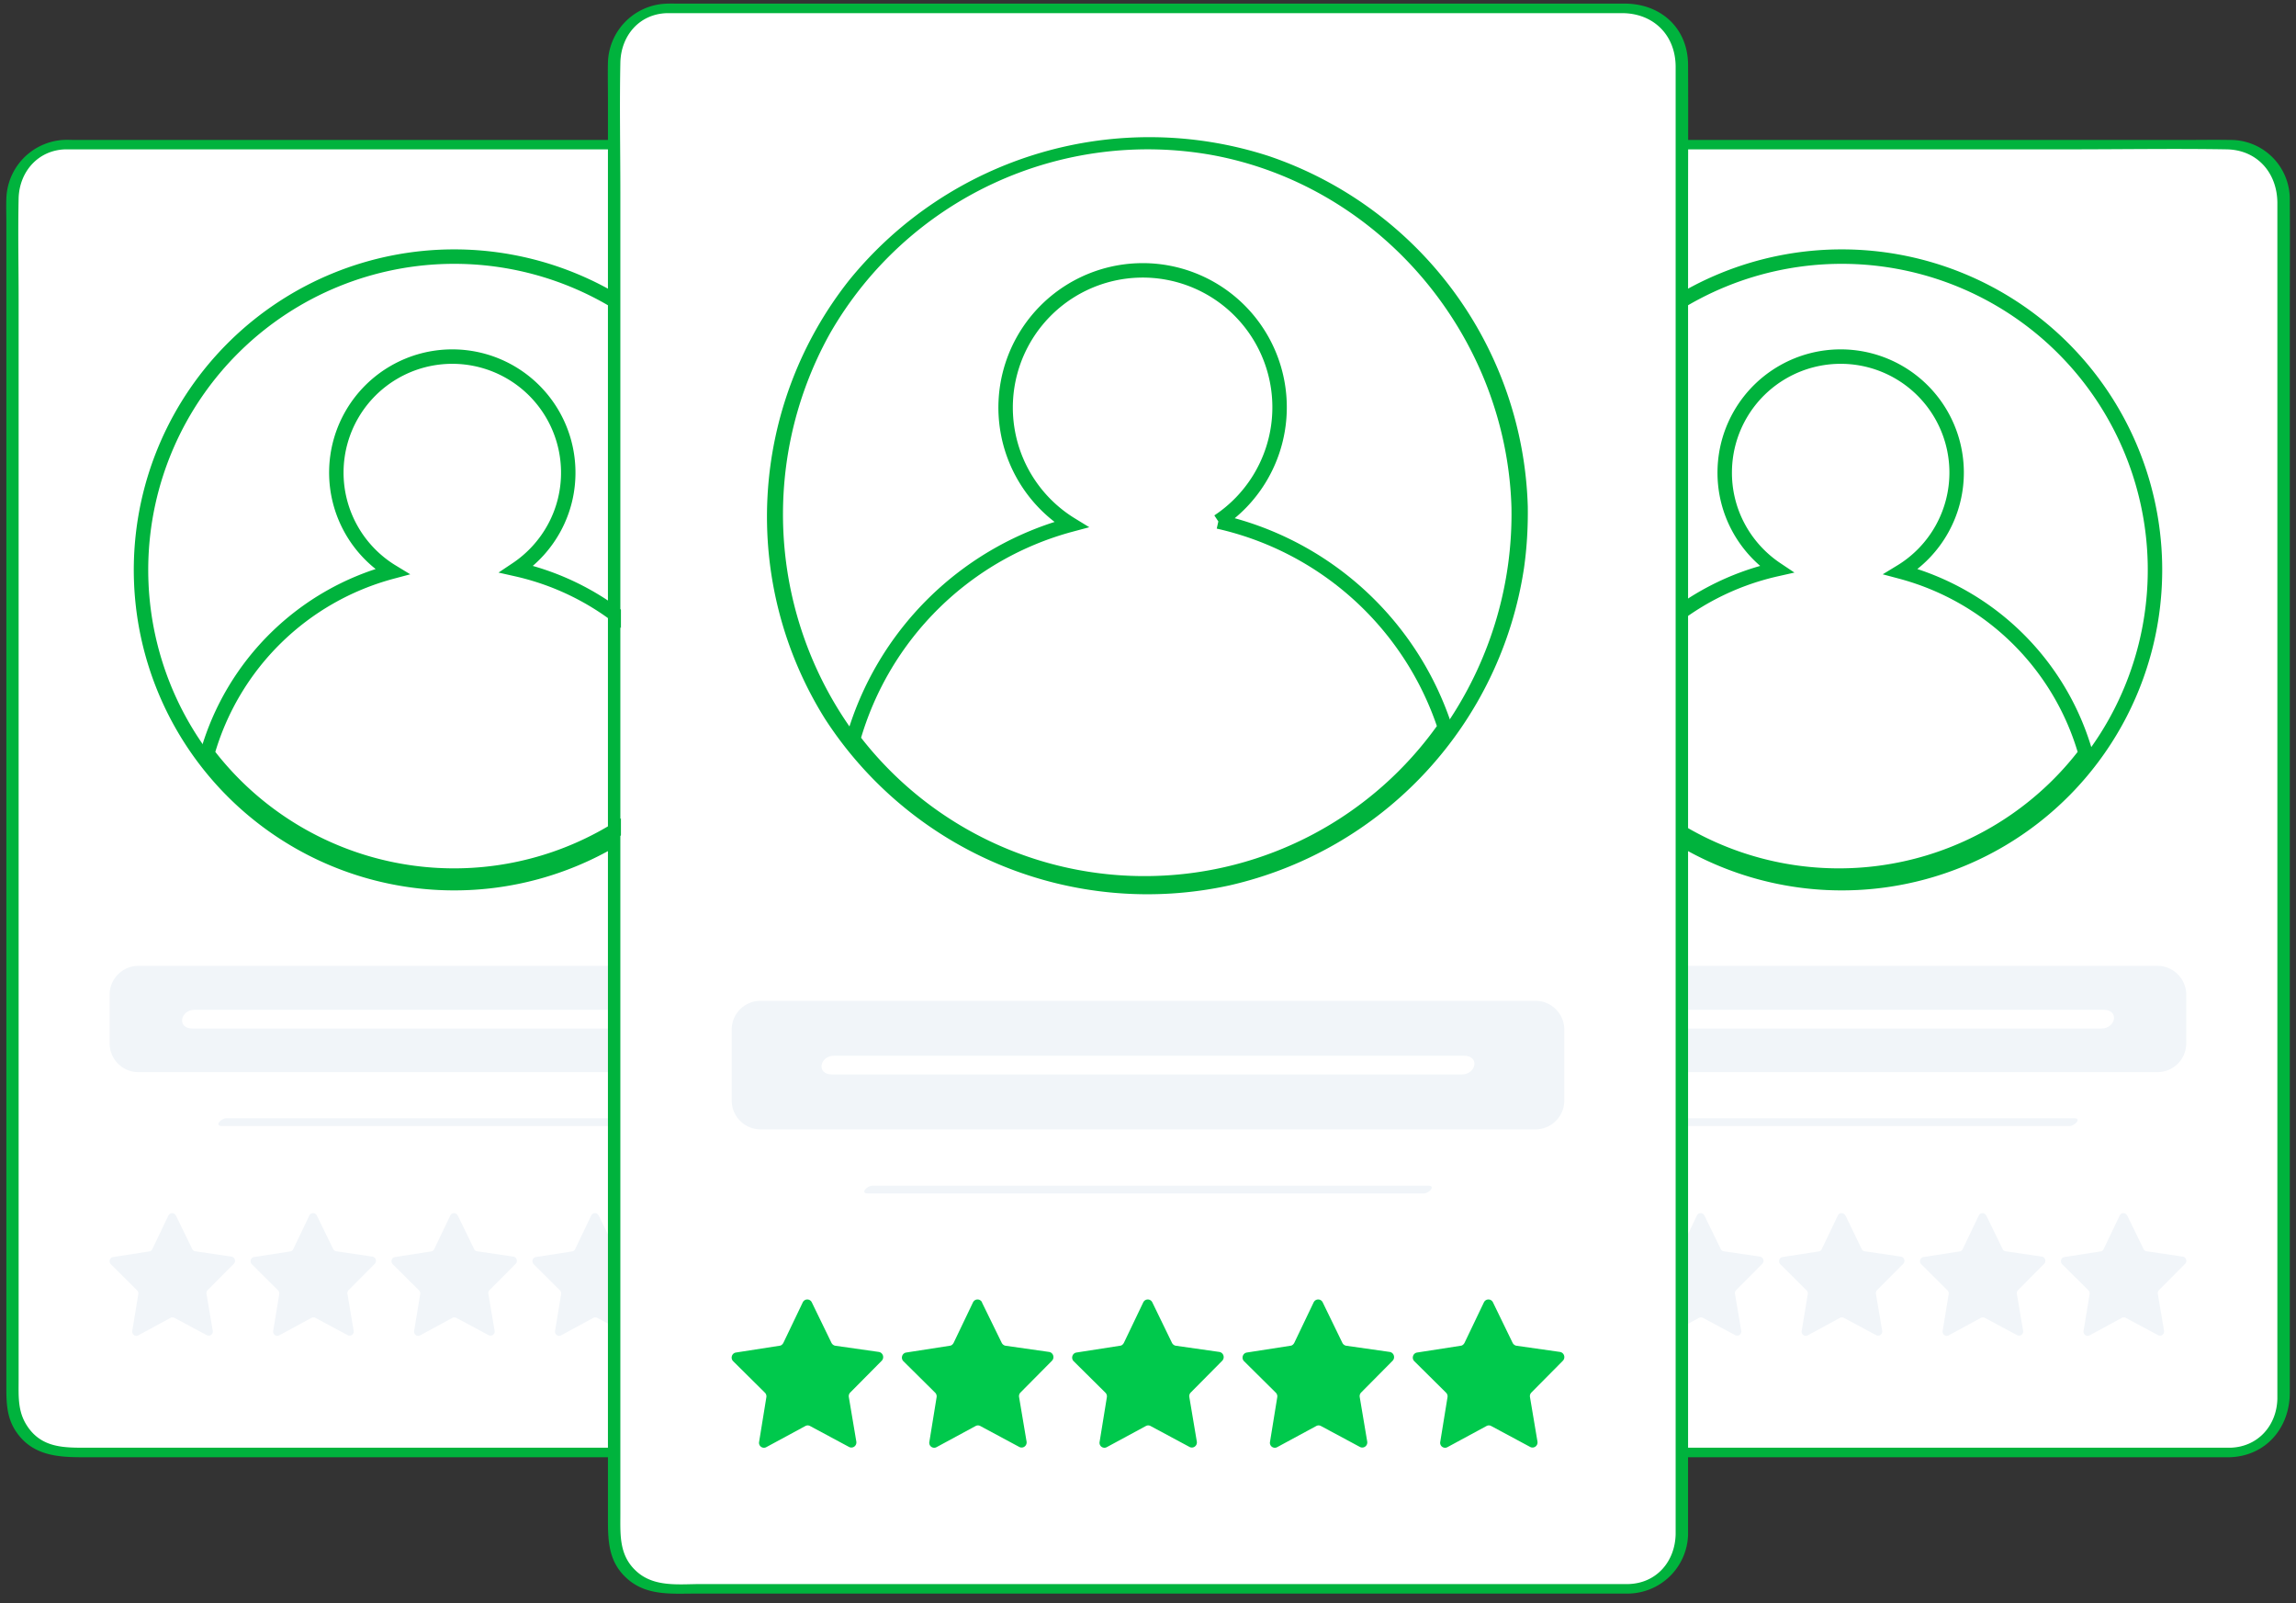
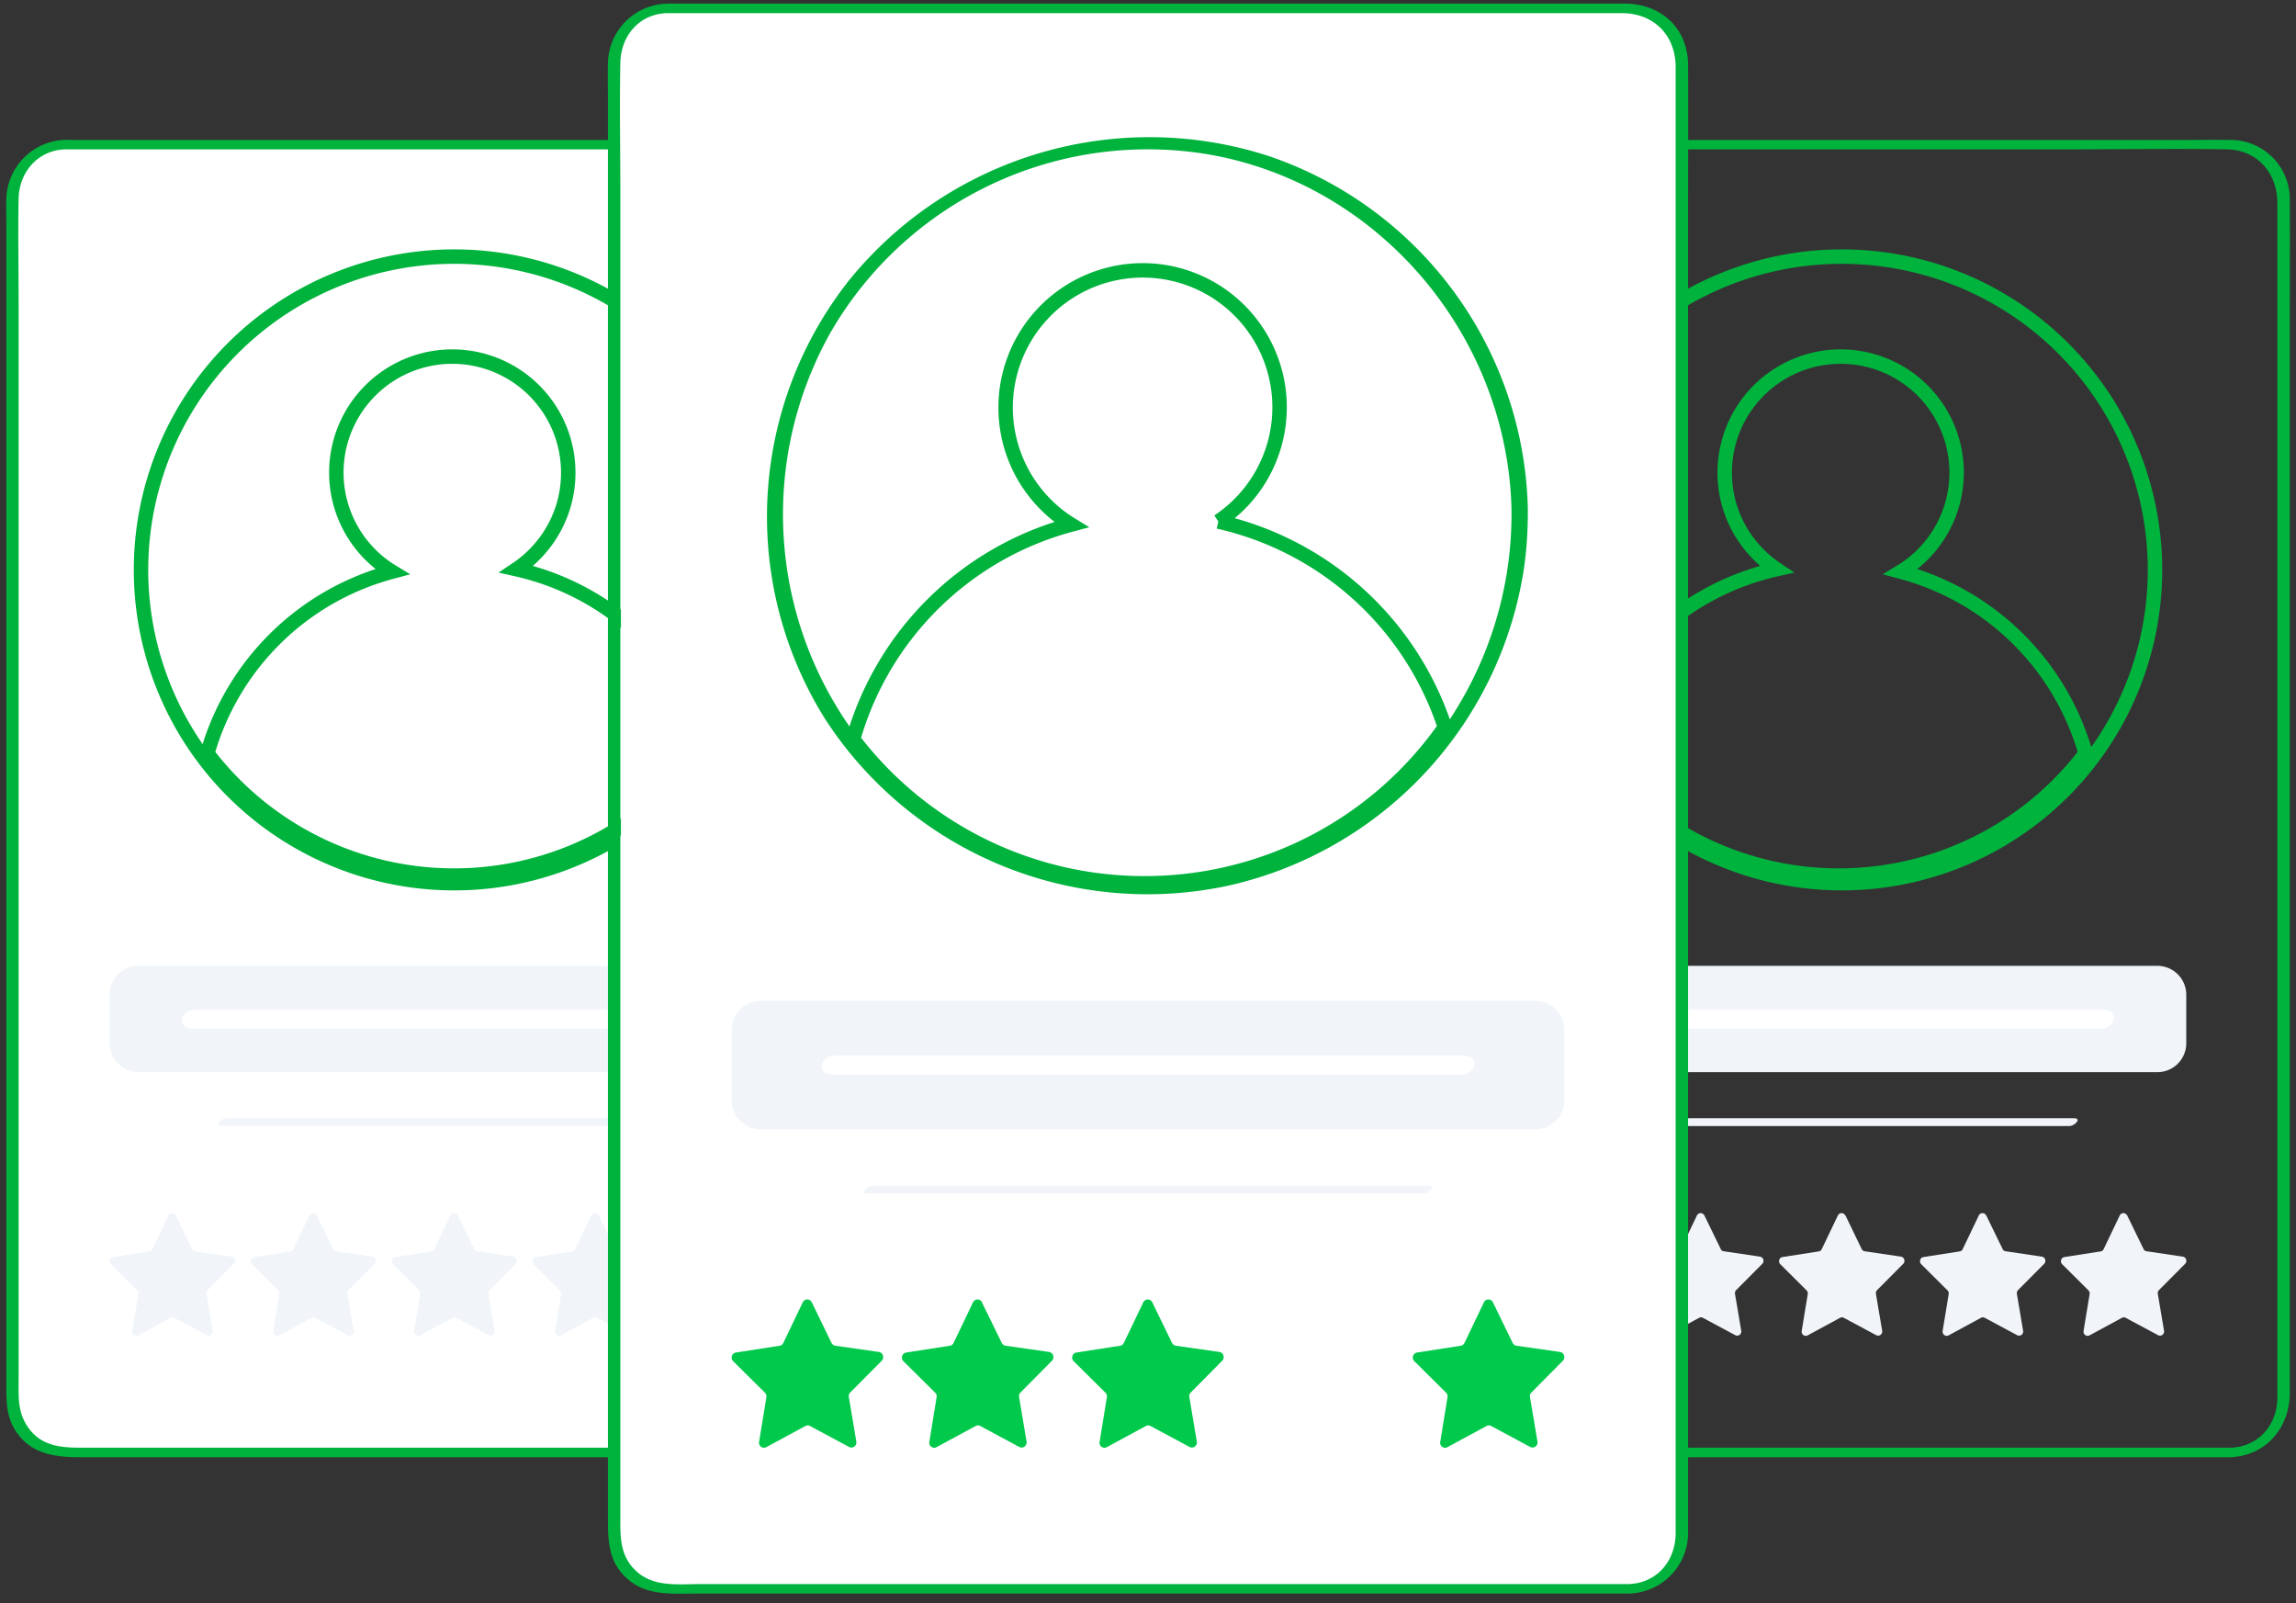
<svg xmlns="http://www.w3.org/2000/svg" xmlns:xlink="http://www.w3.org/1999/xlink" width="159" height="111">
  <rect width="100%" height="100%" fill="#333333" stroke="none" />
  <defs>
    <path id="c" d="M979.35 1097.55h-53.79a3.7 3.7 0 01-3.7-3.7v-83.14a3.7 3.7 0 013.7-3.7h53.79a3.7 3.7 0 013.7 3.7v83.14a3.7 3.7 0 01-3.7 3.7" />
    <path id="d" d="M983.48 1010.87a4.1 4.1 0 00-4.17-4.18c-1.09-.02-2.17 0-3.26 0h-49.84c-.29 0-.57-.02-.86 0a4.2 4.2 0 00-3.91 4.05c-.02.56 0 1.13 0 1.7v80.32c0 1.2-.03 2.33.69 3.38 1.12 1.63 2.85 1.75 4.6 1.75h52.59c2.52-.08 4.16-2.05 4.16-4.47v-74.34c0-2.74.02-5.47 0-8.2m-.86 82.96c-.04 1.85-1.34 3.33-3.24 3.39h-52.23c-1.64 0-3.28.07-4.31-1.57-.62-.98-.55-2.02-.55-3.11v-74.8c0-2.34-.05-4.68 0-7.02.05-1.84 1.35-3.34 3.24-3.39h42.7c3.62 0 7.26-.06 10.89 0 2.11.04 3.48 1.63 3.5 3.68v82.82" />
    <path id="e" d="M974.14 1035.99a21.69 21.69 0 11-43.37 0 21.69 21.69 0 0143.37 0" />
    <path id="f" d="M968.54 1074.42h-31.86c-.36 0-.88.54-.3.54h31.84c.36 0 .88-.54.32-.54" />
    <path id="g" d="M974.3 1071.23h-43.7a2 2 0 01-2.01-2v-3.35a2 2 0 012.01-2.01h43.7a2 2 0 012.01 2v3.36a2 2 0 01-2 2" />
    <path id="h" d="M970.57 1066.91h-36.09c-.98 0-1.28 1.3-.13 1.3h36.08c.99 0 1.28-1.3.14-1.3" />
    <path id="i" d="M933.18 1081.15l1.13 2.32c.04.09.12.15.21.16l2.5.37c.24.03.34.33.17.5l-1.8 1.81a.3.3 0 00-.09.27l.43 2.54c.05.25-.2.43-.41.32l-2.24-1.2a.28.28 0 00-.27 0l-2.23 1.21c-.21.12-.46-.07-.42-.31l.42-2.55a.3.3 0 00-.09-.26l-1.81-1.8c-.17-.17-.08-.47.16-.5l2.5-.39c.09-.01.17-.07.21-.16l1.11-2.32c.1-.22.41-.23.52 0" />
    <path id="j" d="M942.94 1081.15l1.13 2.32a.3.3 0 00.21.16l2.5.37c.24.03.34.33.17.5l-1.8 1.81a.3.3 0 00-.09.27l.43 2.54c.05.25-.2.43-.41.32l-2.24-1.2a.28.28 0 00-.27 0l-2.23 1.21c-.22.12-.46-.07-.42-.31l.42-2.55a.3.3 0 00-.09-.26l-1.81-1.8c-.17-.17-.08-.47.16-.5l2.5-.39c.09-.01.17-.07.21-.16l1.11-2.32c.1-.22.41-.23.52 0" />
    <path id="k" d="M952.7 1081.15l1.13 2.32c.04.09.12.15.21.16l2.5.37c.24.03.34.33.17.5l-1.8 1.81a.3.3 0 00-.09.27l.43 2.54c.05.25-.2.43-.41.32l-2.24-1.2a.28.28 0 00-.27 0l-2.23 1.21c-.22.12-.46-.07-.42-.31l.42-2.55a.3.3 0 00-.09-.26l-1.81-1.8c-.17-.17-.08-.47.16-.5l2.5-.39c.09-.01.17-.07.21-.16l1.11-2.32c.1-.22.41-.23.52 0" />
    <path id="l" d="M962.46 1081.15l1.13 2.32c.04.09.12.15.21.16l2.5.37c.24.03.34.33.17.5l-1.8 1.81a.3.3 0 00-.09.27l.43 2.54c.05.25-.2.43-.41.32l-2.24-1.2a.28.28 0 00-.27 0l-2.23 1.21c-.22.12-.46-.07-.42-.31l.42-2.55a.3.3 0 00-.09-.26l-1.81-1.8c-.17-.17-.08-.47.16-.5l2.5-.39c.09-.01.17-.07.21-.16l1.11-2.32c.1-.22.41-.23.52 0" />
    <path id="m" d="M972.22 1081.15l1.13 2.32c.04.09.12.15.21.16l2.5.37c.24.03.34.33.17.5l-1.8 1.81a.3.3 0 00-.09.27l.43 2.54c.05.25-.2.43-.41.32l-2.24-1.2a.28.28 0 00-.27 0l-2.23 1.21c-.22.12-.46-.07-.42-.31l.42-2.55a.3.3 0 00-.09-.26l-1.81-1.8c-.17-.17-.08-.47.16-.5l2.5-.39c.09-.01.17-.07.21-.16l1.11-2.32c.1-.22.41-.23.52 0" />
-     <path id="n" d="M1075.44 1097.55h-53.79a3.7 3.7 0 01-3.7-3.7v-83.14a3.7 3.7 0 013.7-3.7h53.79a3.7 3.7 0 013.7 3.7v83.14a3.7 3.7 0 01-3.7 3.7" />
    <path id="o" d="M1079.57 1010.87a4.1 4.1 0 00-4.17-4.18c-1.09-.02-2.17 0-3.26 0h-49.84c-.29 0-.57-.02-.86 0a4.2 4.2 0 00-3.91 4.05c-.02.56 0 1.13 0 1.7v80.32c0 1.2-.03 2.33.69 3.38 1.12 1.63 2.85 1.75 4.6 1.75h52.59c2.52-.08 4.16-2.05 4.16-4.47v-74.34c0-2.74.02-5.47 0-8.2m-.86 82.96c-.04 1.85-1.34 3.33-3.24 3.39h-52.22c-1.65 0-3.3.07-4.32-1.57-.62-.98-.55-2.02-.55-3.11v-74.8c0-2.34-.05-4.68 0-7.02.05-1.84 1.35-3.34 3.24-3.39h42.7c3.62 0 7.26-.06 10.89 0 2.11.04 3.48 1.63 3.5 3.68v82.82" />
    <path id="p" d="M1070.23 1035.99a21.69 21.69 0 11-43.37 0 21.69 21.69 0 0143.37 0" />
    <path id="q" d="M1064.63 1074.42h-31.86c-.36 0-.88.54-.3.54h31.84c.36 0 .88-.54.32-.54" />
    <path id="r" d="M1070.4 1071.23h-43.71a2 2 0 01-2.01-2v-3.35a2 2 0 012.01-2.01h43.7a2 2 0 012.01 2v3.36a2 2 0 01-2 2" />
    <path id="s" d="M1066.66 1066.91h-36.09c-.98 0-1.27 1.3-.13 1.3h36.08c.99 0 1.28-1.3.14-1.3" />
    <path id="t" d="M1029.27 1081.15l1.13 2.32c.04.09.12.15.21.16l2.5.37c.24.03.34.33.17.5l-1.8 1.81a.3.3 0 00-.09.27l.43 2.54c.05.25-.2.43-.41.32l-2.24-1.2a.28.28 0 00-.27 0l-2.23 1.21c-.22.12-.46-.07-.42-.31l.42-2.55a.3.3 0 00-.09-.26l-1.81-1.8c-.17-.17-.08-.47.16-.5l2.5-.39c.09-.01.17-.07.21-.16l1.11-2.32c.1-.22.41-.23.52 0" />
    <path id="u" d="M1039.03 1081.15l1.13 2.32c.04.09.12.15.21.16l2.5.37c.24.03.34.33.17.5l-1.8 1.81a.3.3 0 00-.09.27l.43 2.54c.05.25-.2.43-.41.32l-2.24-1.2a.28.28 0 00-.27 0l-2.23 1.21c-.21.12-.46-.07-.42-.31l.42-2.55a.3.3 0 00-.09-.26l-1.81-1.8c-.17-.17-.08-.47.16-.5l2.5-.39c.09-.01.17-.07.21-.16l1.11-2.32c.1-.22.41-.23.52 0" />
    <path id="v" d="M1048.8 1081.15l1.12 2.32c.04.09.12.15.21.16l2.5.37c.24.03.34.33.17.5l-1.8 1.81a.3.3 0 00-.09.27l.43 2.54c.05.25-.2.43-.41.32l-2.24-1.2a.28.28 0 00-.27 0l-2.23 1.21c-.22.12-.46-.07-.42-.31l.42-2.55a.3.3 0 00-.09-.26l-1.81-1.8c-.17-.17-.08-.47.16-.5l2.5-.39c.09-.01.17-.07.21-.16l1.11-2.32c.1-.22.41-.23.52 0" />
    <path id="w" d="M1058.55 1081.15l1.13 2.32c.04.09.12.15.21.16l2.5.37c.24.03.34.33.17.5l-1.8 1.81a.3.3 0 00-.09.27l.43 2.54c.05.25-.2.43-.41.32l-2.24-1.2a.28.28 0 00-.27 0l-2.23 1.21c-.22.12-.46-.07-.42-.31l.42-2.55a.3.3 0 00-.09-.26l-1.81-1.8c-.17-.17-.08-.47.16-.5l2.5-.39c.09-.01.17-.07.21-.16l1.11-2.32c.1-.22.41-.23.52 0" />
    <path id="x" d="M1068.31 1081.15l1.13 2.32c.04.09.12.15.21.16l2.5.37c.24.03.34.33.17.5l-1.8 1.81a.3.3 0 00-.09.27l.43 2.54c.05.25-.2.43-.41.32l-2.24-1.2a.28.28 0 00-.27 0l-2.23 1.21c-.22.12-.46-.07-.42-.31l.42-2.55a.3.3 0 00-.09-.26l-1.81-1.8c-.17-.17-.08-.47.16-.5l2.5-.39c.09-.01.17-.07.21-.16l1.11-2.32c.1-.22.41-.23.52 0" />
    <path id="A" d="M1033.77 1107h-66.54a3.7 3.7 0 01-3.7-3.7v-102.02a3.7 3.7 0 013.7-3.7h66.54a3.7 3.7 0 013.7 3.7v102.01a3.7 3.7 0 01-3.7 3.7" />
    <path id="B" d="M1037.9 1098.3v-87.01c0-3.28.02-6.56 0-9.84-.03-2.52-1.89-4.18-4.35-4.2H968c-.33 0-.66-.01-.98.01a4.2 4.2 0 00-3.92 4.07c-.02.81 0 1.62 0 2.44v98.27c0 1.55 0 3.03 1.27 4.2 1.35 1.26 3.1 1.09 4.77 1.09h64.59a4.2 4.2 0 004.17-4.07v-.7zm-.86 4.92c-.04 1.88-1.31 3.38-3.24 3.45h-64.23c-1.52 0-3.24.24-4.47-.86-1.24-1.1-1.14-2.54-1.14-4v-91.48c0-3-.06-5.98 0-8.97.03-1.87 1.3-3.4 3.24-3.45h66.12c2.17 0 3.7 1.5 3.72 3.68v101.64z" />
    <path id="C" d="M1019.9 1079.09h-38.49c-.36 0-.88.54-.3.54h38.49c.35 0 .87-.54.3-.54" />
    <path id="D" d="M1027.33 1075.19h-53.65a2 2 0 01-2.01-2v-4.9a2 2 0 012.01-2h53.65a2 2 0 012 2v4.9a2 2 0 01-2 2" />
    <path id="E" d="M1022.37 1070.09h-43.6c-1 0-1.28 1.3-.14 1.3h43.6c.99 0 1.28-1.3.14-1.3" />
    <path id="F" d="M977.22 1087.17l1.36 2.8c.05.1.15.18.26.2l3.02.43c.29.05.4.4.2.61l-2.18 2.2a.36.36 0 00-.1.3l.52 3.09c.05.3-.25.51-.5.38l-2.7-1.45a.34.34 0 00-.33 0l-2.7 1.46a.341.341 0 01-.5-.37l.5-3.08a.36.36 0 00-.1-.32l-2.2-2.18c-.2-.2-.09-.56.2-.6l3.02-.47c.11-.01.2-.09.26-.2l1.34-2.8c.13-.27.5-.27.63 0" />
    <path id="G" d="M989 1087.17l1.37 2.8c.05.1.15.18.26.2l3.02.43c.29.05.4.4.2.61l-2.18 2.2a.36.36 0 00-.1.3l.52 3.09c.05.3-.25.51-.5.38l-2.7-1.45a.34.34 0 00-.33 0l-2.7 1.46a.341.341 0 01-.5-.37l.5-3.08a.36.36 0 00-.1-.32l-2.2-2.18c-.2-.2-.09-.56.2-.6l3.02-.47c.11-.01.2-.09.26-.2l1.34-2.8c.13-.27.5-.27.63 0" />
    <path id="H" d="M1000.8 1087.17l1.36 2.8c.05.1.15.18.26.2l3.02.43c.29.05.4.4.2.61l-2.18 2.2a.36.36 0 00-.1.3l.52 3.09c.05.3-.25.51-.5.38l-2.7-1.45a.34.34 0 00-.33 0l-2.7 1.46a.341.341 0 01-.5-.37l.5-3.08a.36.36 0 00-.1-.32l-2.2-2.18c-.2-.2-.09-.56.2-.6l3.02-.47c.11-.01.2-.09.26-.2l1.34-2.8c.13-.27.5-.27.63 0" />
-     <path id="I" d="M1012.6 1087.17l1.36 2.8c.05.1.15.18.26.2l3.02.43c.29.05.4.4.2.61l-2.18 2.2a.36.36 0 00-.1.3l.52 3.09c.05.3-.25.51-.5.38l-2.7-1.45a.34.34 0 00-.33 0l-2.7 1.46a.341.341 0 01-.5-.37l.5-3.08a.36.36 0 00-.1-.32l-2.2-2.18c-.2-.2-.09-.56.2-.6l3.02-.47c.11-.01.2-.09.26-.2l1.34-2.8c.13-.27.5-.27.63 0" />
    <path id="J" d="M1024.39 1087.17l1.36 2.8c.05.1.15.18.26.2l3.02.43c.29.05.4.4.2.61l-2.18 2.2a.36.36 0 00-.1.3l.52 3.09c.05.3-.25.51-.5.38l-2.7-1.45a.34.34 0 00-.33 0l-2.7 1.46a.341.341 0 01-.5-.37l.5-3.08a.36.36 0 00-.1-.32l-2.2-2.18c-.2-.2-.09-.56.2-.6l3.02-.47c.11-.01.2-.09.26-.2l1.34-2.8c.13-.27.5-.27.63 0" />
    <path id="K" d="M1005.37 1033.1a9.48 9.48 0 00-5.44-17.38 9.5 9.5 0 00-4.75 17.6 21.46 21.46 0 00-15.1 14.86 25.37 25.37 0 0020.7 9.97 25.38 25.38 0 0020.28-10.8 21.46 21.46 0 00-15.69-14.24" />
    <path id="L" d="M1026.8 1032.06a26.44 26.44 0 00-17.92-24.25 26.78 26.78 0 00-29.06 8.57 26.39 26.39 0 00-1.68 30.4 26.6 26.6 0 0028 11.52 26.6 26.6 0 0020.4-21.98c.2-1.41.28-2.83.26-4.26m-17.21 24.34a25.46 25.46 0 01-28.42-7.34 25.72 25.72 0 01-2.7-28.96 25.36 25.36 0 0126.5-12.36c11.7 2.17 20.36 12.58 20.7 24.4.19 10.56-6.18 20.4-16.08 24.26" />
    <path id="a" d="M931 1060.48v-46h33v46z" />
    <path id="N" d="M960.35 1029.56a8.03 8.03 0 10-12.2 7.02 18.16 18.16 0 00-12.79 12.58 21.48 21.48 0 0034.68-.7 18.16 18.16 0 00-13.27-12.05c2.2-1.47 3.64-4 3.58-6.85z" />
    <path id="b" d="M1037.2 1060.49v-46h33v46z" />
    <path id="z" d="M1066.56 1029.56a8.03 8.03 0 10-12.2 7.02 18.16 18.16 0 00-12.79 12.58 21.48 21.48 0 0034.68-.7 18.16 18.16 0 00-13.27-12.05c2.2-1.47 3.64-4 3.58-6.85z" />
    <clipPath id="M">
      <use xlink:href="#a" />
    </clipPath>
    <clipPath id="y">
      <use xlink:href="#b" />
    </clipPath>
  </defs>
  <use fill="#fff" xlink:href="#c" transform="translate(-921 -997)" />
  <use fill="#00b33d" xlink:href="#d" transform="translate(-921 -997)" />
  <use fill="#fff" fill-opacity="0" stroke="#00b33d" stroke-miterlimit="50" xlink:href="#e" transform="translate(-921 -997)" />
  <use fill="#f1f5f9" xlink:href="#f" transform="translate(-921 -997)" />
  <use fill="#f1f5f9" xlink:href="#g" transform="translate(-921 -997)" />
  <use fill="#fff" xlink:href="#h" transform="translate(-921 -997)" />
  <use fill="#f1f5f9" xlink:href="#i" transform="translate(-921 -997)" />
  <use fill="#f1f5f9" xlink:href="#j" transform="translate(-921 -997)" />
  <use fill="#f1f5f9" xlink:href="#k" transform="translate(-921 -997)" />
  <use fill="#f1f5f9" xlink:href="#l" transform="translate(-921 -997)" />
  <use fill="#e1e1e1" xlink:href="#m" transform="translate(-921 -997)" />
  <use fill="#fff" xlink:href="#n" transform="translate(-921 -997)" />
  <use fill="#00b33d" xlink:href="#o" transform="translate(-921 -997)" />
  <use fill="#fff" fill-opacity="0" stroke="#00b33d" stroke-miterlimit="50" xlink:href="#p" transform="translate(-921 -997)" />
  <use fill="#f1f5f9" xlink:href="#q" transform="translate(-921 -997)" />
  <use fill="#f1f5f9" xlink:href="#r" transform="translate(-921 -997)" />
  <use fill="#fff" xlink:href="#s" transform="translate(-921 -997)" />
  <use fill="#e1e1e1" xlink:href="#t" transform="translate(-921 -997)" />
  <use fill="#f1f5f9" xlink:href="#u" transform="translate(-921 -997)" />
  <use fill="#f1f5f9" xlink:href="#v" transform="translate(-921 -997)" />
  <use fill="#f1f5f9" xlink:href="#w" transform="translate(-921 -997)" />
  <use fill="#f1f5f9" xlink:href="#x" transform="translate(-921 -997)" />
  <g clip-path="url(#y)" transform="matrix(-1 0 0 1 1186 -997)">
    <use fill="#fff" fill-opacity="0" stroke="#00b33d" stroke-miterlimit="50" xlink:href="#z" />
  </g>
  <use fill="#fff" xlink:href="#A" transform="translate(-921 -997)" />
  <use fill="#00b33d" xlink:href="#B" transform="translate(-921 -997)" />
  <use fill="#f1f5f9" xlink:href="#C" transform="translate(-921 -997)" />
  <use fill="#f1f5f9" xlink:href="#D" transform="translate(-921 -997)" />
  <use fill="#fff" xlink:href="#E" transform="translate(-921 -997)" />
  <use fill="#00c94c" xlink:href="#F" transform="translate(-921 -997)" />
  <use fill="#00c94c" xlink:href="#G" transform="translate(-921 -997)" />
  <use fill="#00c94c" xlink:href="#H" transform="translate(-921 -997)" />
  <use fill="#00c94c" xlink:href="#I" transform="translate(-921 -997)" />
  <use fill="#00c94c" xlink:href="#J" transform="translate(-921 -997)" />
  <use fill="#fff" fill-opacity="0" stroke="#00b33d" stroke-miterlimit="50" xlink:href="#K" transform="translate(-921 -997)" />
  <use fill="#00b33d" xlink:href="#L" transform="translate(-921 -997)" />
  <g clip-path="url(#M)" transform="translate(-921 -997)">
    <use fill="#fff" fill-opacity="0" stroke="#00b33d" stroke-miterlimit="50" xlink:href="#N" />
  </g>
</svg>